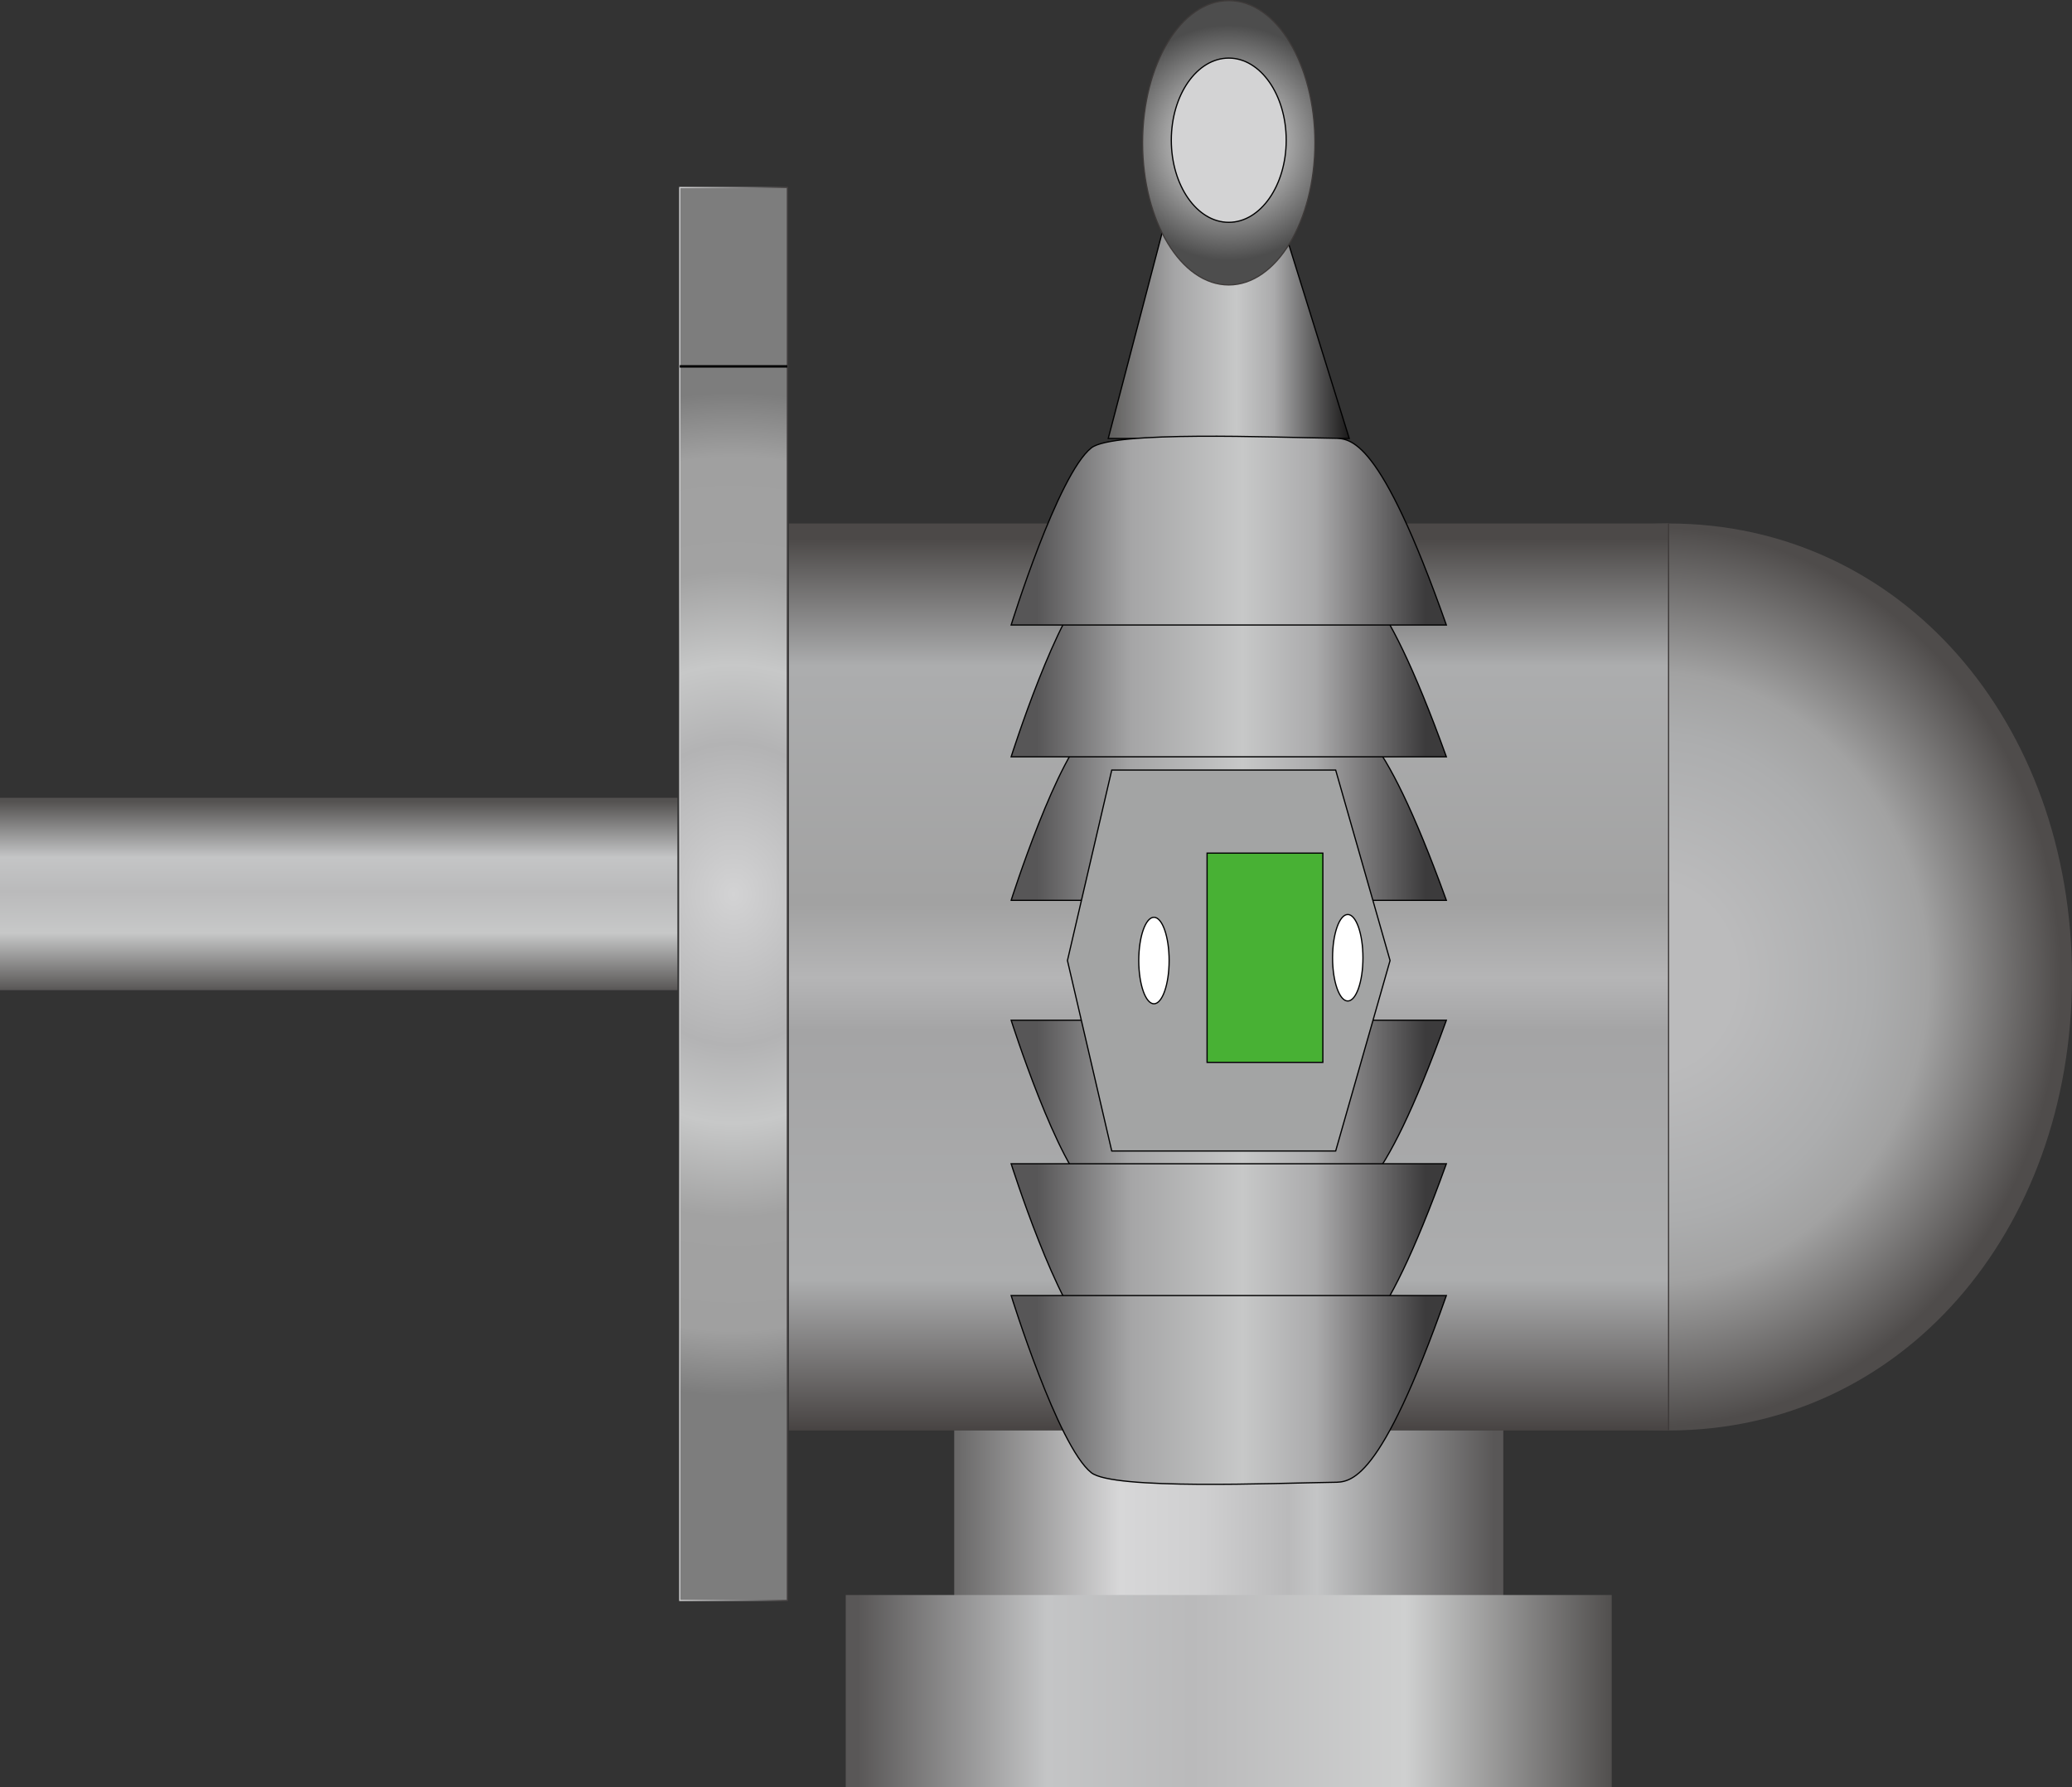
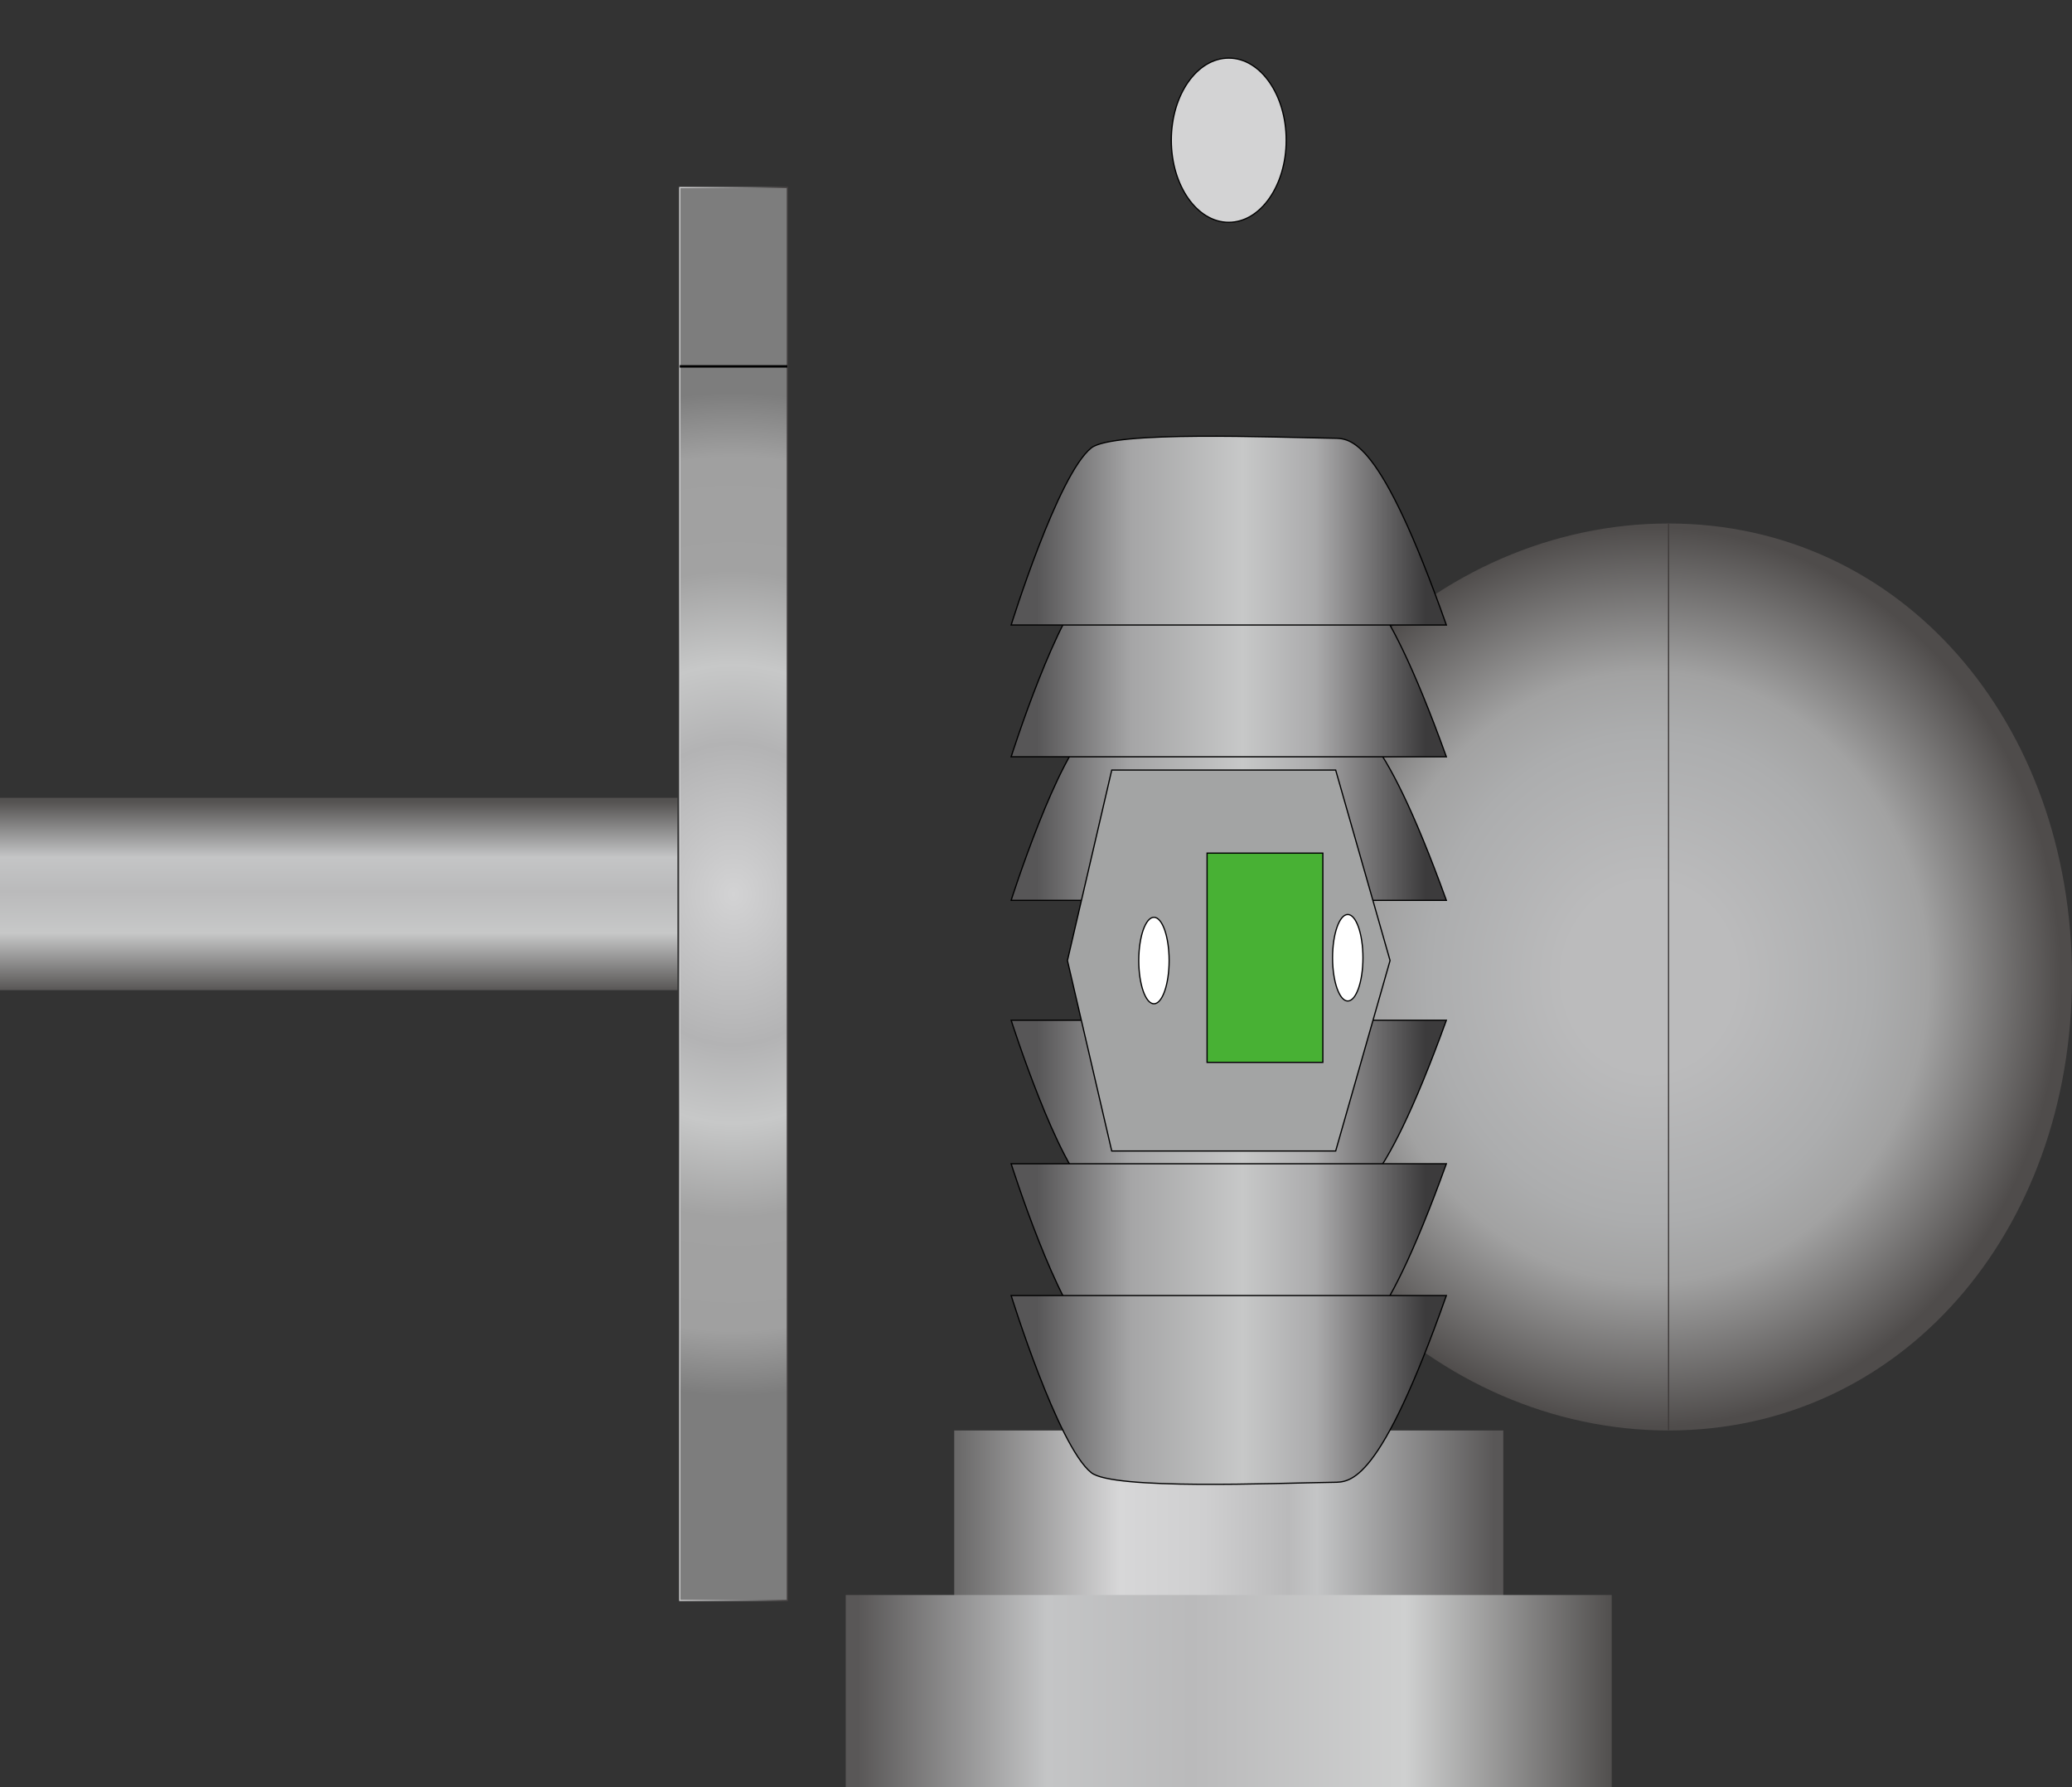
<svg xmlns="http://www.w3.org/2000/svg" xmlns:ns1="http://www.inkscape.org/namespaces/inkscape" xmlns:ns2="http://sodipodi.sourceforge.net/DTD/sodipodi-0.dtd" version="1.1" id="图层_1" ns1:version="0.48.3.1 r9886" ns2:docname="0101.svg" x="0px" y="0px" width="423.195px" height="365.035px" viewBox="0 0 423.195 365.035" enable-background="new 0 0 423.195 365.035" xml:space="preserve">
  <rect x="0" y="0" width="423.195" height="365.035" fill="#333333" stroke="none" />
  <defs id="defs211" />
  <ns2:namedview id="namedview221" fit-margin-bottom="0" fit-margin-right="0" ns1:window-height="848" ns1:pageopacity="0" ns1:pageshadow="2" ns1:window-width="1440" ns1:window-x="-8" ns1:window-y="-8" ns1:current-layer="图层_1" fit-margin-top="0" ns1:zoom="2.2425732" showgrid="false" borderopacity="1" bordercolor="#666666" objecttolerance="10" pagecolor="#ffffff" ns1:cy="202.11664" guidetolerance="10" ns1:cx="252.54313" gridtolerance="10" fit-margin-left="0" ns1:window-maximized="1">
	</ns2:namedview>
  <linearGradient id="path8_1_" gradientUnits="userSpaceOnUse" x1="206.425" y1="-317.2" x2="206.425" y2="-317.2" gradientTransform="matrix(1 0 0 -1 -74.607 -317.072)">
    <stop offset="0" style="stop-color:#5B5959" id="stop5" />
    <stop offset="1" style="stop-color:#999999" id="stop7" />
  </linearGradient>
  <path id="path8" ns1:connector-curvature="0" fill="url(#path8_1_)" stroke="#595757" stroke-width="0.25" stroke-miterlimit="10" d="  M131.818,0.128" />
  <linearGradient id="rect21_1_" gradientUnits="userSpaceOnUse" x1="-688.423" y1="680.004" x2="-662.542" y2="680.004" gradientTransform="matrix(-3.107769e-008 -1.518 0.711 -6.634431e-008 -414.304 -842.666)">
    <stop offset="0" style="stop-color:#575554" id="stop11" />
    <stop offset="0.301" style="stop-color:#C7C8C8" id="stop13" />
    <stop offset="0.516" style="stop-color:#BABABB" id="stop15" />
    <stop offset="0.694" style="stop-color:#C4C5C6" id="stop17" />
    <stop offset="0.984" style="stop-color:#545251" id="stop19" />
  </linearGradient>
  <rect id="rect21" x="0" y="162.94" fill="url(#rect21_1_)" width="138.357" height="39.283" />
  <radialGradient id="rect43_1_" cx="-54.175" cy="-84.996" r="28.043" gradientTransform="matrix(3.101 0 0 -3.653 317.81 -127.888)" gradientUnits="userSpaceOnUse">
    <stop offset="0" style="stop-color:#D3D3D4" id="stop23" />
    <stop offset="0.301" style="stop-color:#B3B3B4" id="stop25" />
    <stop offset="0.457" style="stop-color:#C7C8C8" id="stop27" />
    <stop offset="0.645" style="stop-color:#A2A2A2" id="stop29" />
    <stop offset="0.871" style="stop-color:#A0A0A0" id="stop31" />
    <stop offset="1" style="stop-color:#7D7D7D" id="stop33" />
  </radialGradient>
  <linearGradient id="rect43_2_" gradientUnits="userSpaceOnUse" x1="213.32" y1="-499.652" x2="235.539" y2="-499.652" gradientTransform="matrix(1 0 0 -1 -74.607 -317.072)">
    <stop offset="0" style="stop-color:#D3D3D4" id="stop36" />
    <stop offset="0.72" style="stop-color:#737273" id="stop38" />
    <stop offset="1" style="stop-color:#484444" id="stop40" />
  </linearGradient>
  <rect id="rect43" x="138.838" y="38.298" fill="url(#rect43_1_)" stroke="url(#rect43_2_)" stroke-width="0.25" stroke-miterlimit="10" width="21.969" height="288.563" />
  <line id="line45" fill="none" stroke="#000000" stroke-width="0.5" stroke-miterlimit="10" x1="138.838" y1="74.826" x2="160.804" y2="74.826" />
  <radialGradient id="path56_1_" cx="290.535" cy="-352.396" r="67.309" gradientTransform="matrix(1.268 0 0 -1.388 -31.463 -289.595)" gradientUnits="userSpaceOnUse">
    <stop offset="0.204" style="stop-color:#BBBBBC" id="stop45" />
    <stop offset="0.532" style="stop-color:#ACADAE" id="stop47" />
    <stop offset="0.667" style="stop-color:#A2A2A2" id="stop49" />
    <stop offset="0.984" style="stop-color:#4F4C4B" id="stop51" />
  </radialGradient>
  <path id="path56" ns1:connector-curvature="0" fill="url(#path56_1_)" d="M423.195,199.533  c0,52.037-34.841,92.615-82.396,92.615c-47.563,0-89.832-40.578-89.832-92.615c0-52.04,42.271-92.618,89.832-92.618  C388.354,106.915,423.195,147.493,423.195,199.533z" />
  <linearGradient id="rect73_1_" gradientUnits="userSpaceOnUse" x1="-747.671" y1="935.684" x2="-625.63" y2="935.684" gradientTransform="matrix(-3.107769e-008 -1.518 0.711 -6.634431e-008 -414.304 -842.666)">
    <stop offset="0" style="stop-color:#474342" id="stop55" />
    <stop offset="0.167" style="stop-color:#ACADAE" id="stop57" />
    <stop offset="0.441" style="stop-color:#A4A4A5" id="stop59" />
    <stop offset="0.5" style="stop-color:#B5B5B6" id="stop61" />
    <stop offset="0.581" style="stop-color:#A2A2A2" id="stop63" />
    <stop offset="0.844" style="stop-color:#ACADAE" id="stop65" />
    <stop offset="0.984" style="stop-color:#4C4948" id="stop67" />
  </linearGradient>
-   <rect id="rect73" x="161.137" y="106.915" fill="url(#rect73_1_)" width="179.659" height="185.233" />
  <linearGradient id="rect88_1_" gradientUnits="userSpaceOnUse" x1="269.5" y1="-626.094" x2="381.646" y2="-626.094" gradientTransform="matrix(1 0 0 -1 -74.607 -317.072)">
    <stop offset="0" style="stop-color:#686767" id="stop71" />
    <stop offset="0.301" style="stop-color:#D7D7D8" id="stop73" />
    <stop offset="0.457" style="stop-color:#CFCFD0" id="stop75" />
    <stop offset="0.608" style="stop-color:#BABABB" id="stop77" />
    <stop offset="0.661" style="stop-color:#C4C5C6" id="stop79" />
    <stop offset="0.984" style="stop-color:#595757" id="stop81" />
  </linearGradient>
  <rect id="rect88" x="194.893" y="292.148" fill="url(#rect88_1_)" width="112.146" height="33.746" />
  <linearGradient id="rect101_1_" gradientUnits="userSpaceOnUse" x1="-782.75" y1="1045.703" x2="-782.75" y2="825.662" gradientTransform="matrix(-3.107769e-008 -1.518 0.711 -6.634431e-008 -414.304 -842.666)">
    <stop offset="0" style="stop-color:#514F4E" id="stop85" />
    <stop offset="0.269" style="stop-color:#CFD0D0" id="stop87" />
    <stop offset="0.548" style="stop-color:#BABABB" id="stop89" />
    <stop offset="0.737" style="stop-color:#C4C5C6" id="stop91" />
    <stop offset="0.984" style="stop-color:#595757" id="stop93" />
  </linearGradient>
  <rect id="rect101" x="172.742" y="325.753" fill="url(#rect101_1_)" width="156.449" height="39.281" />
  <line id="line103" fill="none" stroke="#3E3A39" stroke-width="0.25" stroke-miterlimit="10" x1="340.799" y1="292.1" x2="340.799" y2="106.915" />
  <linearGradient id="polygon116_1_" gradientUnits="userSpaceOnUse" x1="300.961" y1="-385.16" x2="350.187" y2="-385.16" gradientTransform="matrix(1 0 0 -1 -74.607 -317.072)">
    <stop offset="0" style="stop-color:#5E5D5C" id="stop98" />
    <stop offset="0.274" style="stop-color:#A5A5A6" id="stop100" />
    <stop offset="0.532" style="stop-color:#C7C8C8" id="stop102" />
    <stop offset="0.688" style="stop-color:#ABABAC" id="stop104" />
    <stop offset="1" style="stop-color:#191818" id="stop106" />
  </linearGradient>
-   <polygon id="polygon116" fill="url(#polygon116_1_)" stroke="#000000" stroke-width="0.25" stroke-miterlimit="10" points="  262.206,46.627 237.594,46.627 226.353,89.548 275.58,89.548 " />
  <radialGradient id="ellipse118_1_" cx="242.586" cy="481.929" r="24.009" gradientTransform="matrix(1 0 0 1 8.38 -452.769)" gradientUnits="userSpaceOnUse">
    <stop offset="0" style="stop-color:#FFFFFF" id="stop110" />
    <stop offset="1" style="stop-color:#4D4D4D" id="stop112" />
  </radialGradient>
-   <ellipse id="ellipse118" ns2:ry="29.034" ns2:rx="17.604" ns2:cx="333.93301" ns2:cy="209.59" fill="url(#ellipse118_1_)" stroke="#3E3A39" stroke-width="0.25" stroke-miterlimit="10" cx="250.966" cy="29.159" rx="17.604" ry="29.034">
- </ellipse>
  <path id="path120" ns1:connector-curvature="0" fill="#D3D3D4" stroke="#000000" stroke-width="0.25" stroke-miterlimit="10" d="  M262.701,28.636c0,9.259-5.252,16.771-11.734,16.771c-6.479,0-11.733-7.512-11.733-16.771c0-9.269,5.255-16.771,11.733-16.771  C257.449,11.863,262.701,19.367,262.701,28.636z" />
  <linearGradient id="path135_1_" gradientUnits="userSpaceOnUse" x1="281.131" y1="-482.133" x2="370.017" y2="-482.133" gradientTransform="matrix(1 0 0 -1 -74.607 -317.072)">
    <stop offset="0.059" style="stop-color:#575657" id="stop117" />
    <stop offset="0.274" style="stop-color:#A5A5A6" id="stop119" />
    <stop offset="0.532" style="stop-color:#C7C8C8" id="stop121" />
    <stop offset="0.699" style="stop-color:#ABABAC" id="stop123" />
    <stop offset="0.78" style="stop-color:#888788" id="stop125" />
    <stop offset="0.952" style="stop-color:#3C3B3C" id="stop127" />
  </linearGradient>
  <path id="path135" ns1:connector-curvature="0" fill="url(#path135_1_)" stroke="#000000" stroke-width="0.25" stroke-miterlimit="10" d="  M206.523,183.875c0,0,9.541-30.009,16.369-35.304c4.465-3.456,37.297-2.083,49.459-1.923c3.464,0.048,9.432-0.405,23.059,37.229  h-88.887V183.875L206.523,183.875z" />
  <linearGradient id="path148_1_" gradientUnits="userSpaceOnUse" x1="281.131" y1="-452.754" x2="370.017" y2="-452.754" gradientTransform="matrix(1 0 0 -1 -74.607 -317.072)">
    <stop offset="0.059" style="stop-color:#575657" id="stop131" />
    <stop offset="0.274" style="stop-color:#A5A5A6" id="stop133" />
    <stop offset="0.532" style="stop-color:#C7C8C8" id="stop135" />
    <stop offset="0.699" style="stop-color:#ABABAC" id="stop137" />
    <stop offset="0.78" style="stop-color:#888788" id="stop139" />
    <stop offset="0.952" style="stop-color:#3C3B3C" id="stop141" />
  </linearGradient>
  <path id="path148" ns1:connector-curvature="0" fill="url(#path148_1_)" stroke="#000000" stroke-width="0.25" stroke-miterlimit="10" d="  M206.523,154.56c0,0,9.541-30.114,16.369-35.421c4.465-3.47,37.297-2.093,49.459-1.93c3.464,0.047,9.432-0.401,23.059,37.352  L206.523,154.56L206.523,154.56z" />
  <linearGradient id="path161_1_" gradientUnits="userSpaceOnUse" x1="281.131" y1="-425.442" x2="370.017" y2="-425.442" gradientTransform="matrix(1 0 0 -1 -74.607 -317.072)">
    <stop offset="0.059" style="stop-color:#575657" id="stop145" />
    <stop offset="0.274" style="stop-color:#A5A5A6" id="stop147" />
    <stop offset="0.532" style="stop-color:#C7C8C8" id="stop149" />
    <stop offset="0.699" style="stop-color:#ABABAC" id="stop151" />
    <stop offset="0.78" style="stop-color:#888788" id="stop153" />
    <stop offset="0.952" style="stop-color:#3C3B3C" id="stop155" />
  </linearGradient>
  <path id="path161" ns1:connector-curvature="0" fill="url(#path161_1_)" stroke="#000000" stroke-width="0.25" stroke-miterlimit="10" d="  M206.523,127.65c0,0,9.538-30.751,16.369-36.177c4.461-3.543,37.301-2.132,49.459-1.97c3.464,0.047,9.435-0.412,23.059,38.146  L206.523,127.65L206.523,127.65z" />
  <g id="g163">
    <linearGradient id="path176_1_" gradientUnits="userSpaceOnUse" x1="281.131" y1="1115.201" x2="370.017" y2="1115.201" gradientTransform="matrix(1 0 0 1 -74.607 -888.019)">
      <stop offset="0.059" style="stop-color:#575657" id="stop160" />
      <stop offset="0.274" style="stop-color:#A5A5A6" id="stop162" />
      <stop offset="0.532" style="stop-color:#C7C8C8" id="stop164" />
      <stop offset="0.699" style="stop-color:#ABABAC" id="stop166" />
      <stop offset="0.78" style="stop-color:#888788" id="stop168" />
      <stop offset="0.952" style="stop-color:#3C3B3C" id="stop170" />
    </linearGradient>
    <path id="path176" ns1:connector-curvature="0" fill="url(#path176_1_)" stroke="#000000" stroke-width="0.25" stroke-miterlimit="10" d="   M206.523,208.367c0,0,9.541,30.004,16.369,35.301c4.465,3.459,37.297,2.086,49.459,1.926c3.464-0.047,9.432,0.406,23.059-37.227   H206.523z" />
    <linearGradient id="path189_1_" gradientUnits="userSpaceOnUse" x1="281.131" y1="1144.578" x2="370.017" y2="1144.578" gradientTransform="matrix(1 0 0 1 -74.607 -888.019)">
      <stop offset="0.059" style="stop-color:#575657" id="stop174" />
      <stop offset="0.274" style="stop-color:#A5A5A6" id="stop176" />
      <stop offset="0.532" style="stop-color:#C7C8C8" id="stop178" />
      <stop offset="0.699" style="stop-color:#ABABAC" id="stop180" />
      <stop offset="0.78" style="stop-color:#888788" id="stop182" />
      <stop offset="0.952" style="stop-color:#3C3B3C" id="stop184" />
    </linearGradient>
    <path id="path189" ns1:connector-curvature="0" fill="url(#path189_1_)" stroke="#000000" stroke-width="0.25" stroke-miterlimit="10" d="   M206.523,237.68c0,0,9.541,30.11,16.369,35.422c4.465,3.473,37.297,2.094,49.459,1.93c3.464-0.047,9.432,0.402,23.059-37.352   H206.523z" />
    <linearGradient id="path202_1_" gradientUnits="userSpaceOnUse" x1="281.131" y1="1171.89" x2="370.017" y2="1171.89" gradientTransform="matrix(1 0 0 1 -74.607 -888.019)">
      <stop offset="0.059" style="stop-color:#575657" id="stop188" />
      <stop offset="0.274" style="stop-color:#A5A5A6" id="stop190" />
      <stop offset="0.532" style="stop-color:#C7C8C8" id="stop192" />
      <stop offset="0.699" style="stop-color:#ABABAC" id="stop194" />
      <stop offset="0.78" style="stop-color:#888788" id="stop196" />
      <stop offset="0.952" style="stop-color:#3C3B3C" id="stop198" />
    </linearGradient>
    <path id="path202" ns1:connector-curvature="0" fill="url(#path202_1_)" stroke="#000000" stroke-width="0.25" stroke-miterlimit="10" d="   M206.523,264.589c0,0,9.538,30.752,16.369,36.179c4.461,3.543,37.301,2.133,49.459,1.967c3.464-0.045,9.435,0.416,23.059-38.146   H206.523z" />
  </g>
  <polygon id="polygon206" fill="#A3A4A4" stroke="#000000" stroke-width="0.25" stroke-miterlimit="10" points="227.068,157.271   272.804,157.271 283.912,196.173 272.804,235.074 227.068,235.074 218.02,196.173 " />
  <g id="light" ns1:label="#g3190">
    <rect height="42.737" width="23.646" stroke-miterlimit="10" stroke-width="0.25" stroke="#000000" fill="#48B134" y="174.236" x="246.539" id="rect208" />
  </g>
  <ellipse id="ellipse210" ns2:ry="8.8319998" ns2:rx="3.0999999" ns2:cx="318.65399" ns2:cy="376.60501" fill="#FFFFFF" stroke="#000000" stroke-width="0.25" stroke-miterlimit="10" cx="235.687" cy="196.173" rx="3.1" ry="8.832">
</ellipse>
  <path id="path212" ns1:connector-curvature="0" fill="#FFFFFF" stroke="#000000" stroke-width="0.25" stroke-miterlimit="10" d="  M278.374,195.604c0,4.879-1.387,8.832-3.099,8.832c-1.714,0-3.104-3.953-3.104-8.832c0-4.873,1.392-8.834,3.104-8.834  C276.987,186.77,278.374,190.73,278.374,195.604z" />
  <linearGradient id="path219_1_" gradientUnits="userSpaceOnUse" x1="465.619" y1="-517.965" x2="465.619" y2="-517.965" gradientTransform="matrix(1 0 0 -1 -74.607 -317.072)">
    <stop offset="0" style="stop-color:#5B5959" id="stop206" />
    <stop offset="1" style="stop-color:#999999" id="stop208" />
  </linearGradient>
  <path id="path219" ns1:connector-curvature="0" fill="url(#path219_1_)" stroke="#595757" stroke-width="0.25" stroke-miterlimit="10" d="  M391.011,200.893" />
</svg>